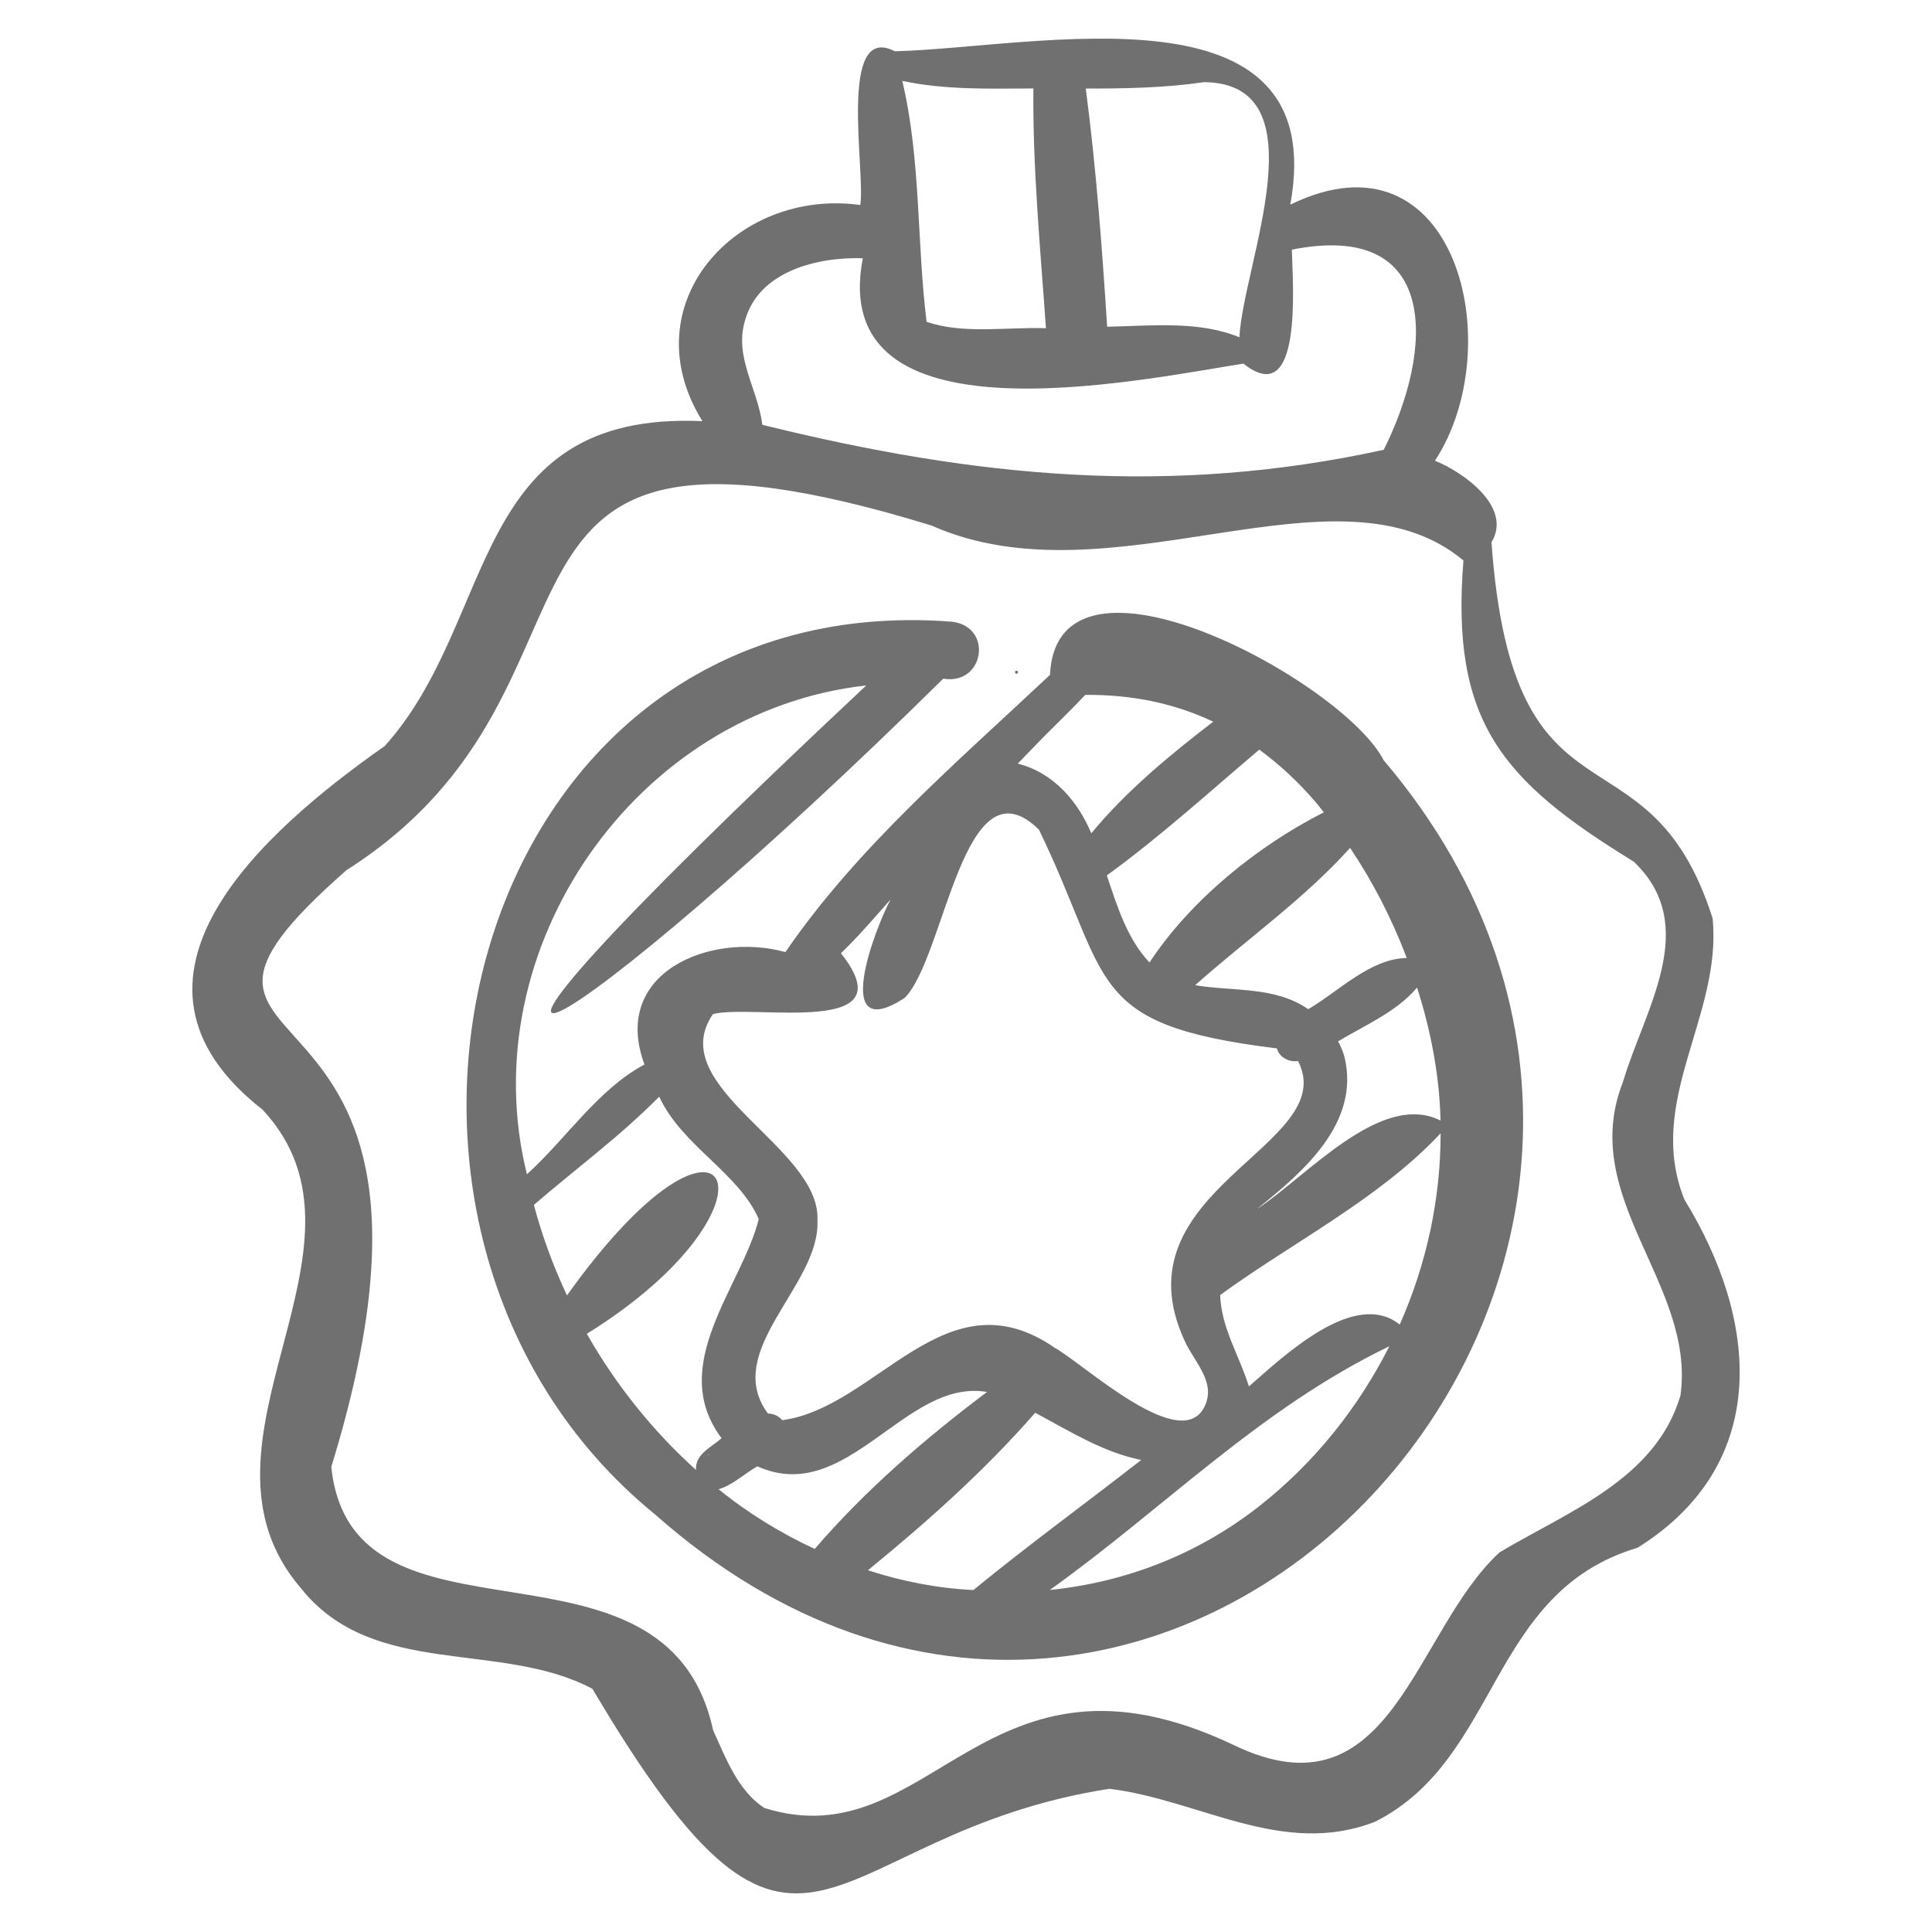
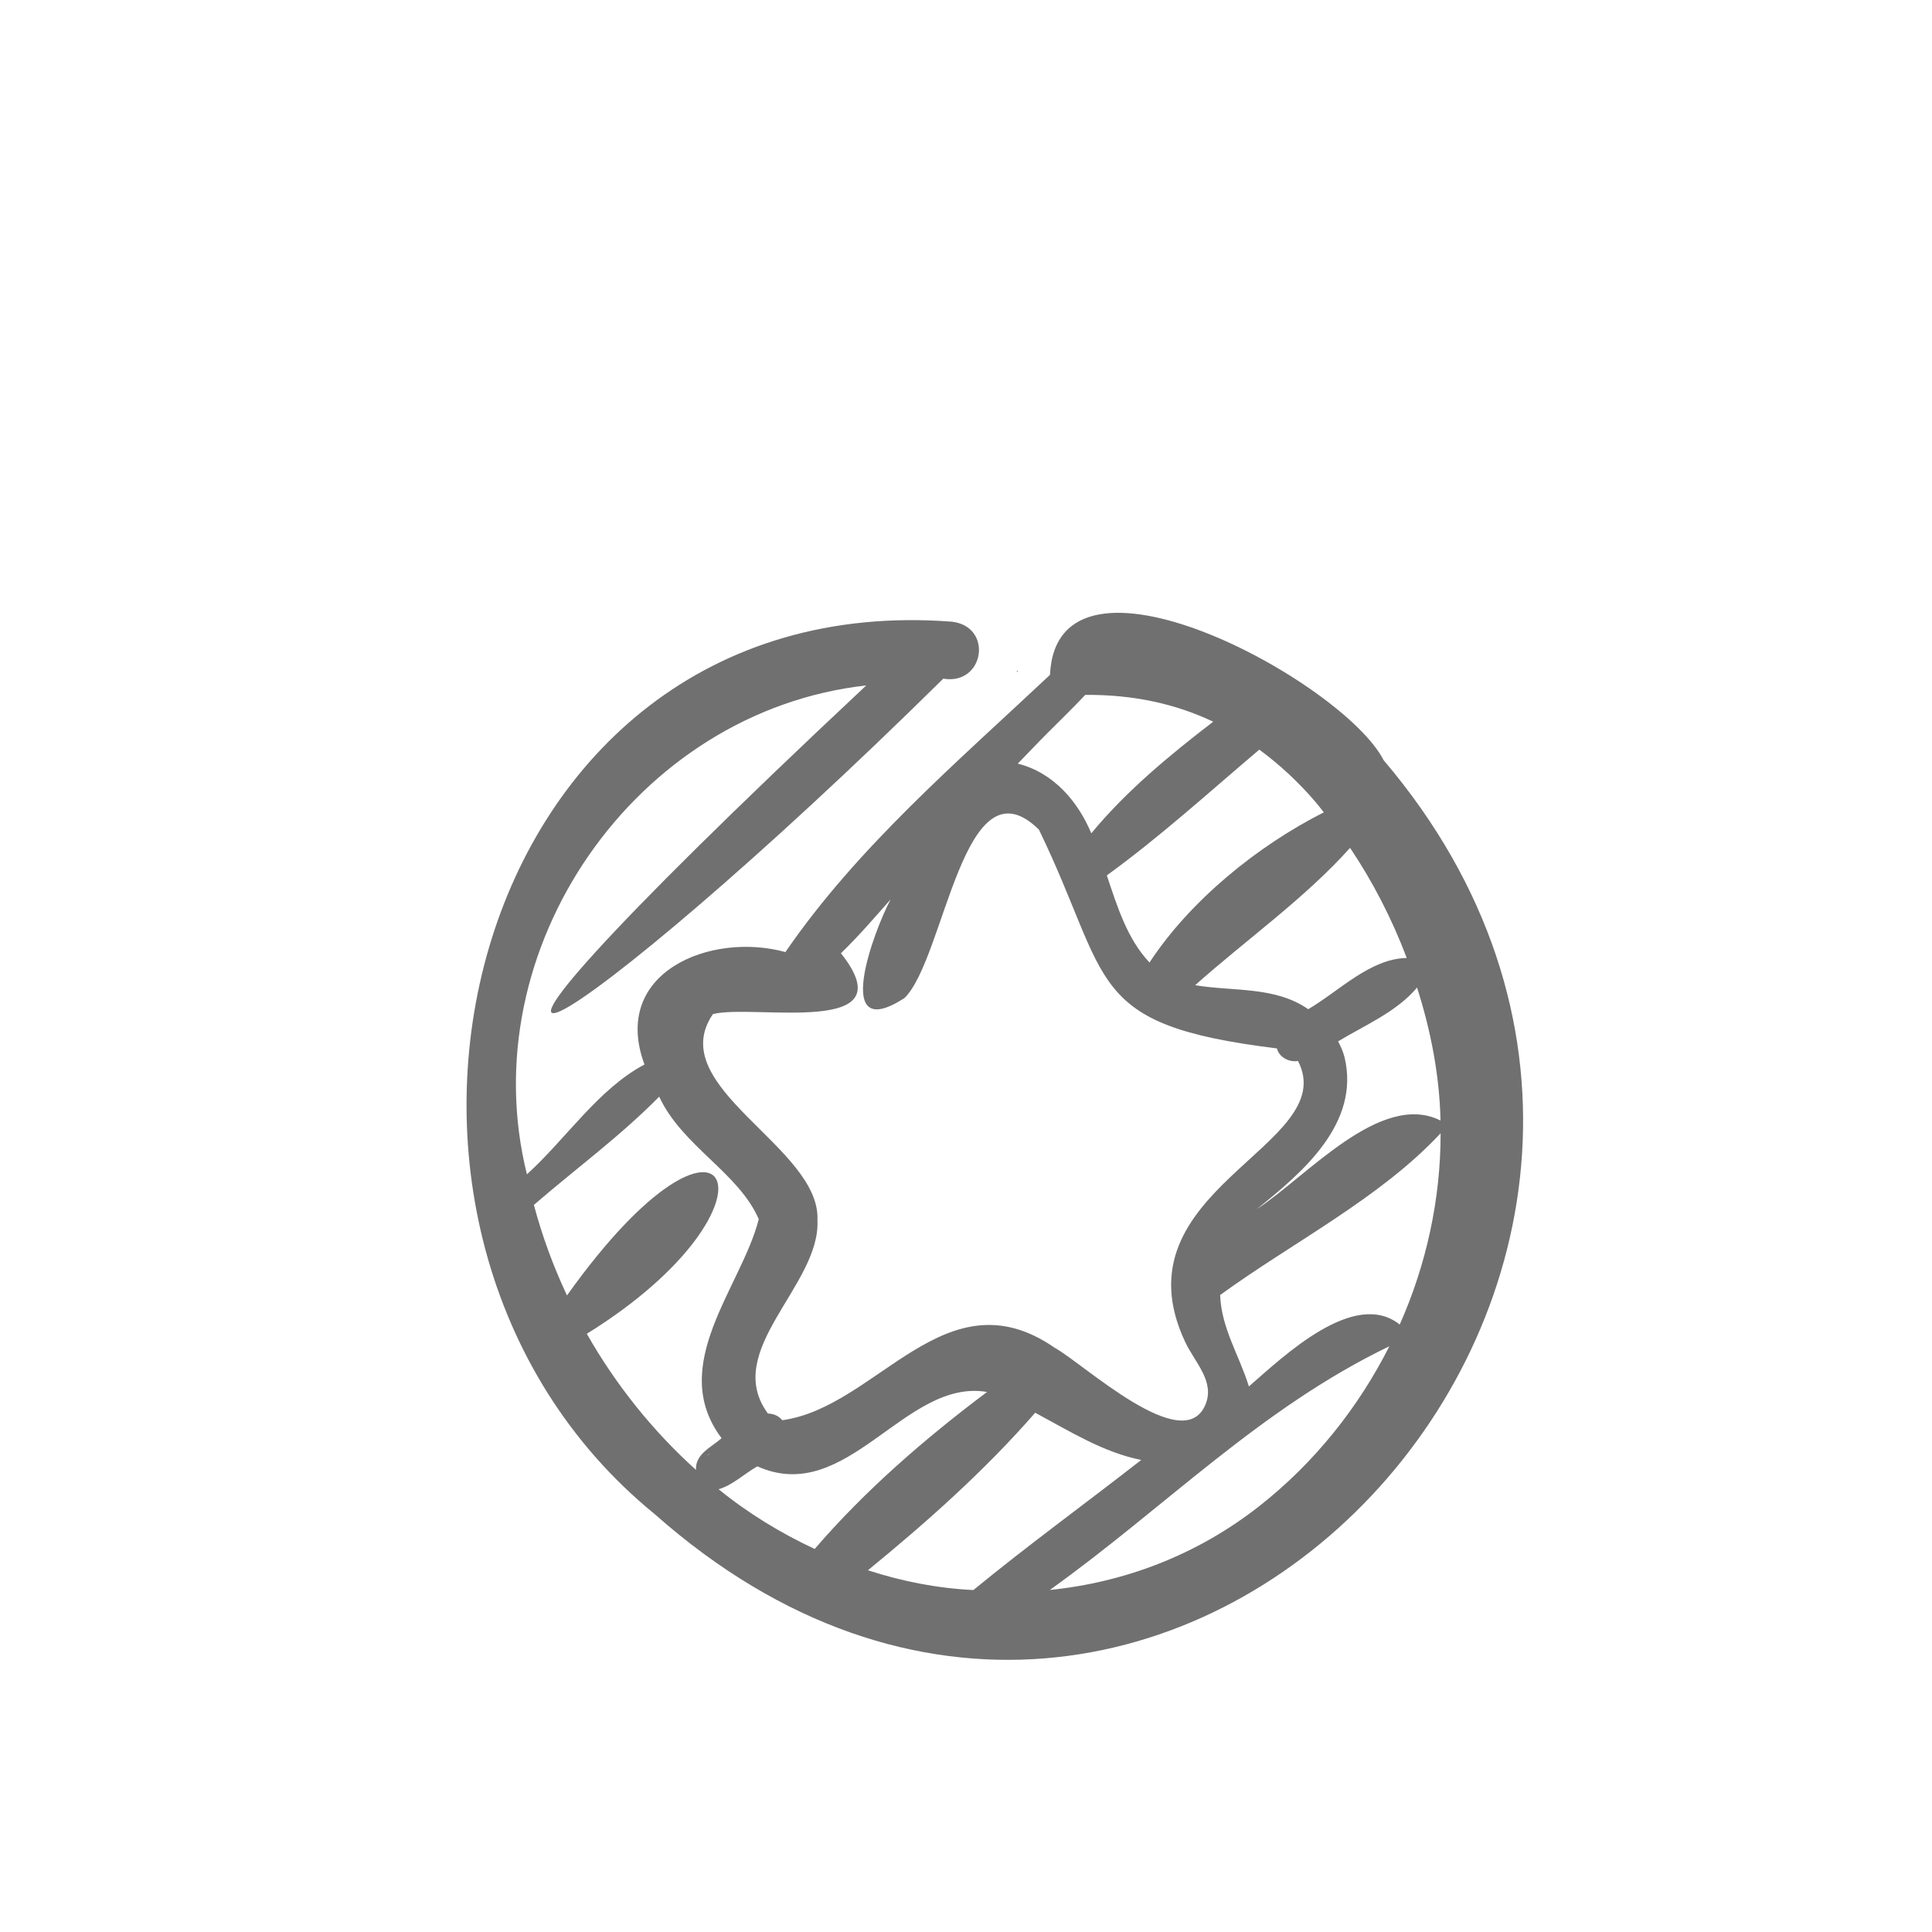
<svg xmlns="http://www.w3.org/2000/svg" width="64" height="64" viewBox="0 0 64 64" fill="none">
-   <path d="M33.674 22.218C33.61 22.218 33.61 22.318 33.674 22.318C33.739 22.318 33.739 22.218 33.674 22.218Z" fill="#707070" />
+   <path d="M33.674 22.218C33.739 22.318 33.739 22.218 33.674 22.218Z" fill="#707070" />
  <path d="M45.835 25.183C44.497 22.566 35.013 17.431 34.782 22.356C31.717 25.238 28.401 28.061 26.018 31.539C23.544 30.855 20.218 32.211 21.349 35.263C19.81 36.082 18.748 37.73 17.455 38.901C15.598 31.43 21.056 23.558 28.696 22.706C10.615 39.648 19.024 34.55 31.247 22.481C32.605 22.713 32.917 20.755 31.53 20.594C15.301 19.357 10.155 40.761 21.695 50.163C38.652 65.176 59.991 41.834 45.835 25.183ZM32.245 52.672C31.048 52.614 29.882 52.385 28.751 52.017C30.716 50.41 32.621 48.715 34.292 46.799C35.463 47.427 36.547 48.11 37.805 48.363C35.957 49.806 34.058 51.184 32.245 52.672ZM44.541 35.026C44.492 34.836 44.415 34.663 44.326 34.496C45.219 33.958 46.266 33.519 46.942 32.714C47.398 34.142 47.686 35.626 47.719 37.119C45.74 36.128 43.283 38.98 41.635 40.052C43.156 38.833 45.06 37.215 44.541 35.026ZM46.6 31.734C45.388 31.756 44.358 32.833 43.337 33.431C42.234 32.666 40.866 32.849 39.591 32.636C41.288 31.123 43.21 29.773 44.723 28.087C45.485 29.221 46.115 30.451 46.6 31.734ZM43.578 26.566C43.674 26.677 43.761 26.796 43.853 26.91C41.655 28.022 39.431 29.826 38.079 31.884C37.345 31.109 37.014 30.042 36.665 28.999C38.433 27.716 40.05 26.244 41.716 24.832C42.375 25.318 42.998 25.889 43.578 26.566ZM34.692 24.29C35.114 23.868 35.542 23.454 35.95 23.019C37.512 23.006 38.919 23.304 40.189 23.907C38.746 25.016 37.313 26.197 36.151 27.604C35.722 26.58 34.925 25.601 33.715 25.296C34.042 24.962 34.362 24.62 34.692 24.29ZM23.617 33.593C24.965 33.246 30.091 34.391 27.857 31.578C28.442 31.014 28.982 30.381 29.504 29.793C28.952 30.818 27.532 34.633 29.962 33.062C31.307 31.742 31.91 25.03 34.415 27.481C36.856 32.52 35.904 33.943 42.3 34.73C42.375 35.033 42.717 35.197 42.998 35.146C44.455 37.97 36.883 39.403 39.261 44.455C39.579 45.133 40.251 45.757 39.933 46.527C39.211 48.278 35.901 45.178 34.942 44.649C31.325 42.143 29.064 46.617 25.915 47.046C25.792 46.903 25.631 46.829 25.439 46.826C23.897 44.737 27.183 42.583 27.079 40.421C27.194 37.998 21.957 36.014 23.617 33.593ZM23.474 48.181C23.496 48.171 23.519 48.162 23.541 48.153C23.484 48.181 23.428 48.214 23.374 48.258C23.407 48.233 23.441 48.207 23.474 48.181ZM19.439 44.184C26.339 39.904 24.22 35.286 18.782 42.913C18.328 41.946 17.958 40.942 17.686 39.914C19.076 38.712 20.546 37.639 21.837 36.328C22.592 37.962 24.462 38.84 25.135 40.386C24.564 42.636 22.087 45.225 23.903 47.642C23.566 47.944 23.028 48.161 23.055 48.692C21.627 47.406 20.399 45.873 19.439 44.184ZM23.805 49.333C24.276 49.195 24.661 48.816 25.088 48.574C28.063 49.913 29.979 45.644 32.697 46.111C30.647 47.649 28.657 49.37 26.988 51.311C25.863 50.788 24.776 50.124 23.805 49.333ZM41.706 49.9C39.634 51.524 37.236 52.419 34.776 52.67C38.589 49.944 41.726 46.668 46.024 44.597C44.993 46.639 43.531 48.469 41.706 49.9ZM46.368 43.877C44.87 42.688 42.549 44.901 41.371 45.928C41.06 44.914 40.456 43.996 40.419 42.899C42.819 41.155 45.72 39.692 47.722 37.541C47.724 39.726 47.251 41.889 46.368 43.877Z" fill="#707070" />
-   <path d="M56.733 30.421C54.594 23.706 50.128 27.975 49.407 17.964C50.123 16.78 48.427 15.617 47.535 15.262C50.018 11.471 48.234 4.101 42.743 6.779C44.11 -0.708 34.298 1.583 29.643 1.698C27.739 0.716 28.678 5.702 28.498 6.791C24.363 6.223 20.883 10.106 23.268 13.952C15.498 13.601 16.518 20.52 12.746 24.712C8.741 27.523 3.151 32.426 8.704 36.765C12.956 41.341 5.804 47.796 9.98 52.625C12.375 55.619 16.582 54.327 19.625 55.944C26.66 67.842 27.06 60.768 36.748 59.256C39.73 59.617 42.483 61.541 45.548 60.349C49.706 58.254 49.301 52.741 54.246 51.271C58.702 48.488 58.248 43.717 55.801 39.742C54.487 36.48 57.051 33.677 56.733 30.421ZM39.886 2.721C43.82 2.762 41.169 8.794 41.057 11.174C39.718 10.615 38.105 10.796 36.676 10.824C36.505 8.179 36.313 5.563 35.967 2.933C37.278 2.935 38.59 2.911 39.886 2.721ZM34.232 2.93C34.208 5.598 34.462 8.214 34.648 10.872C33.347 10.829 31.904 11.078 30.695 10.66C30.368 8.047 30.51 5.285 29.889 2.68C31.302 2.981 32.785 2.938 34.232 2.93ZM24.679 10.618C25.136 8.981 27.074 8.508 28.581 8.554C27.387 14.778 37.606 12.613 41.19 12.045C43.172 13.623 42.819 9.375 42.794 8.27C47.731 7.287 47.494 11.598 45.838 14.9C38.785 16.445 32.338 15.824 25.253 14.072C25.107 12.88 24.312 11.841 24.679 10.618ZM55.667 46.231C54.84 49.018 51.918 50.079 49.675 51.424C46.813 54.059 46.108 60.346 40.852 57.799C32.576 53.882 30.858 61.624 25.322 59.892C24.443 59.322 24.037 58.227 23.622 57.314C22.071 50.172 11.665 55.183 10.974 48.593C16.391 31.007 3.274 36.035 11.474 28.828C21.282 22.583 14.291 12.323 30.854 17.408C36.816 20.058 44.282 15.072 48.478 18.566C48.052 23.904 49.738 25.855 54.122 28.544C56.365 30.682 54.462 33.46 53.763 35.841C52.246 39.692 56.18 42.535 55.667 46.231Z" fill="#707070" />
</svg>